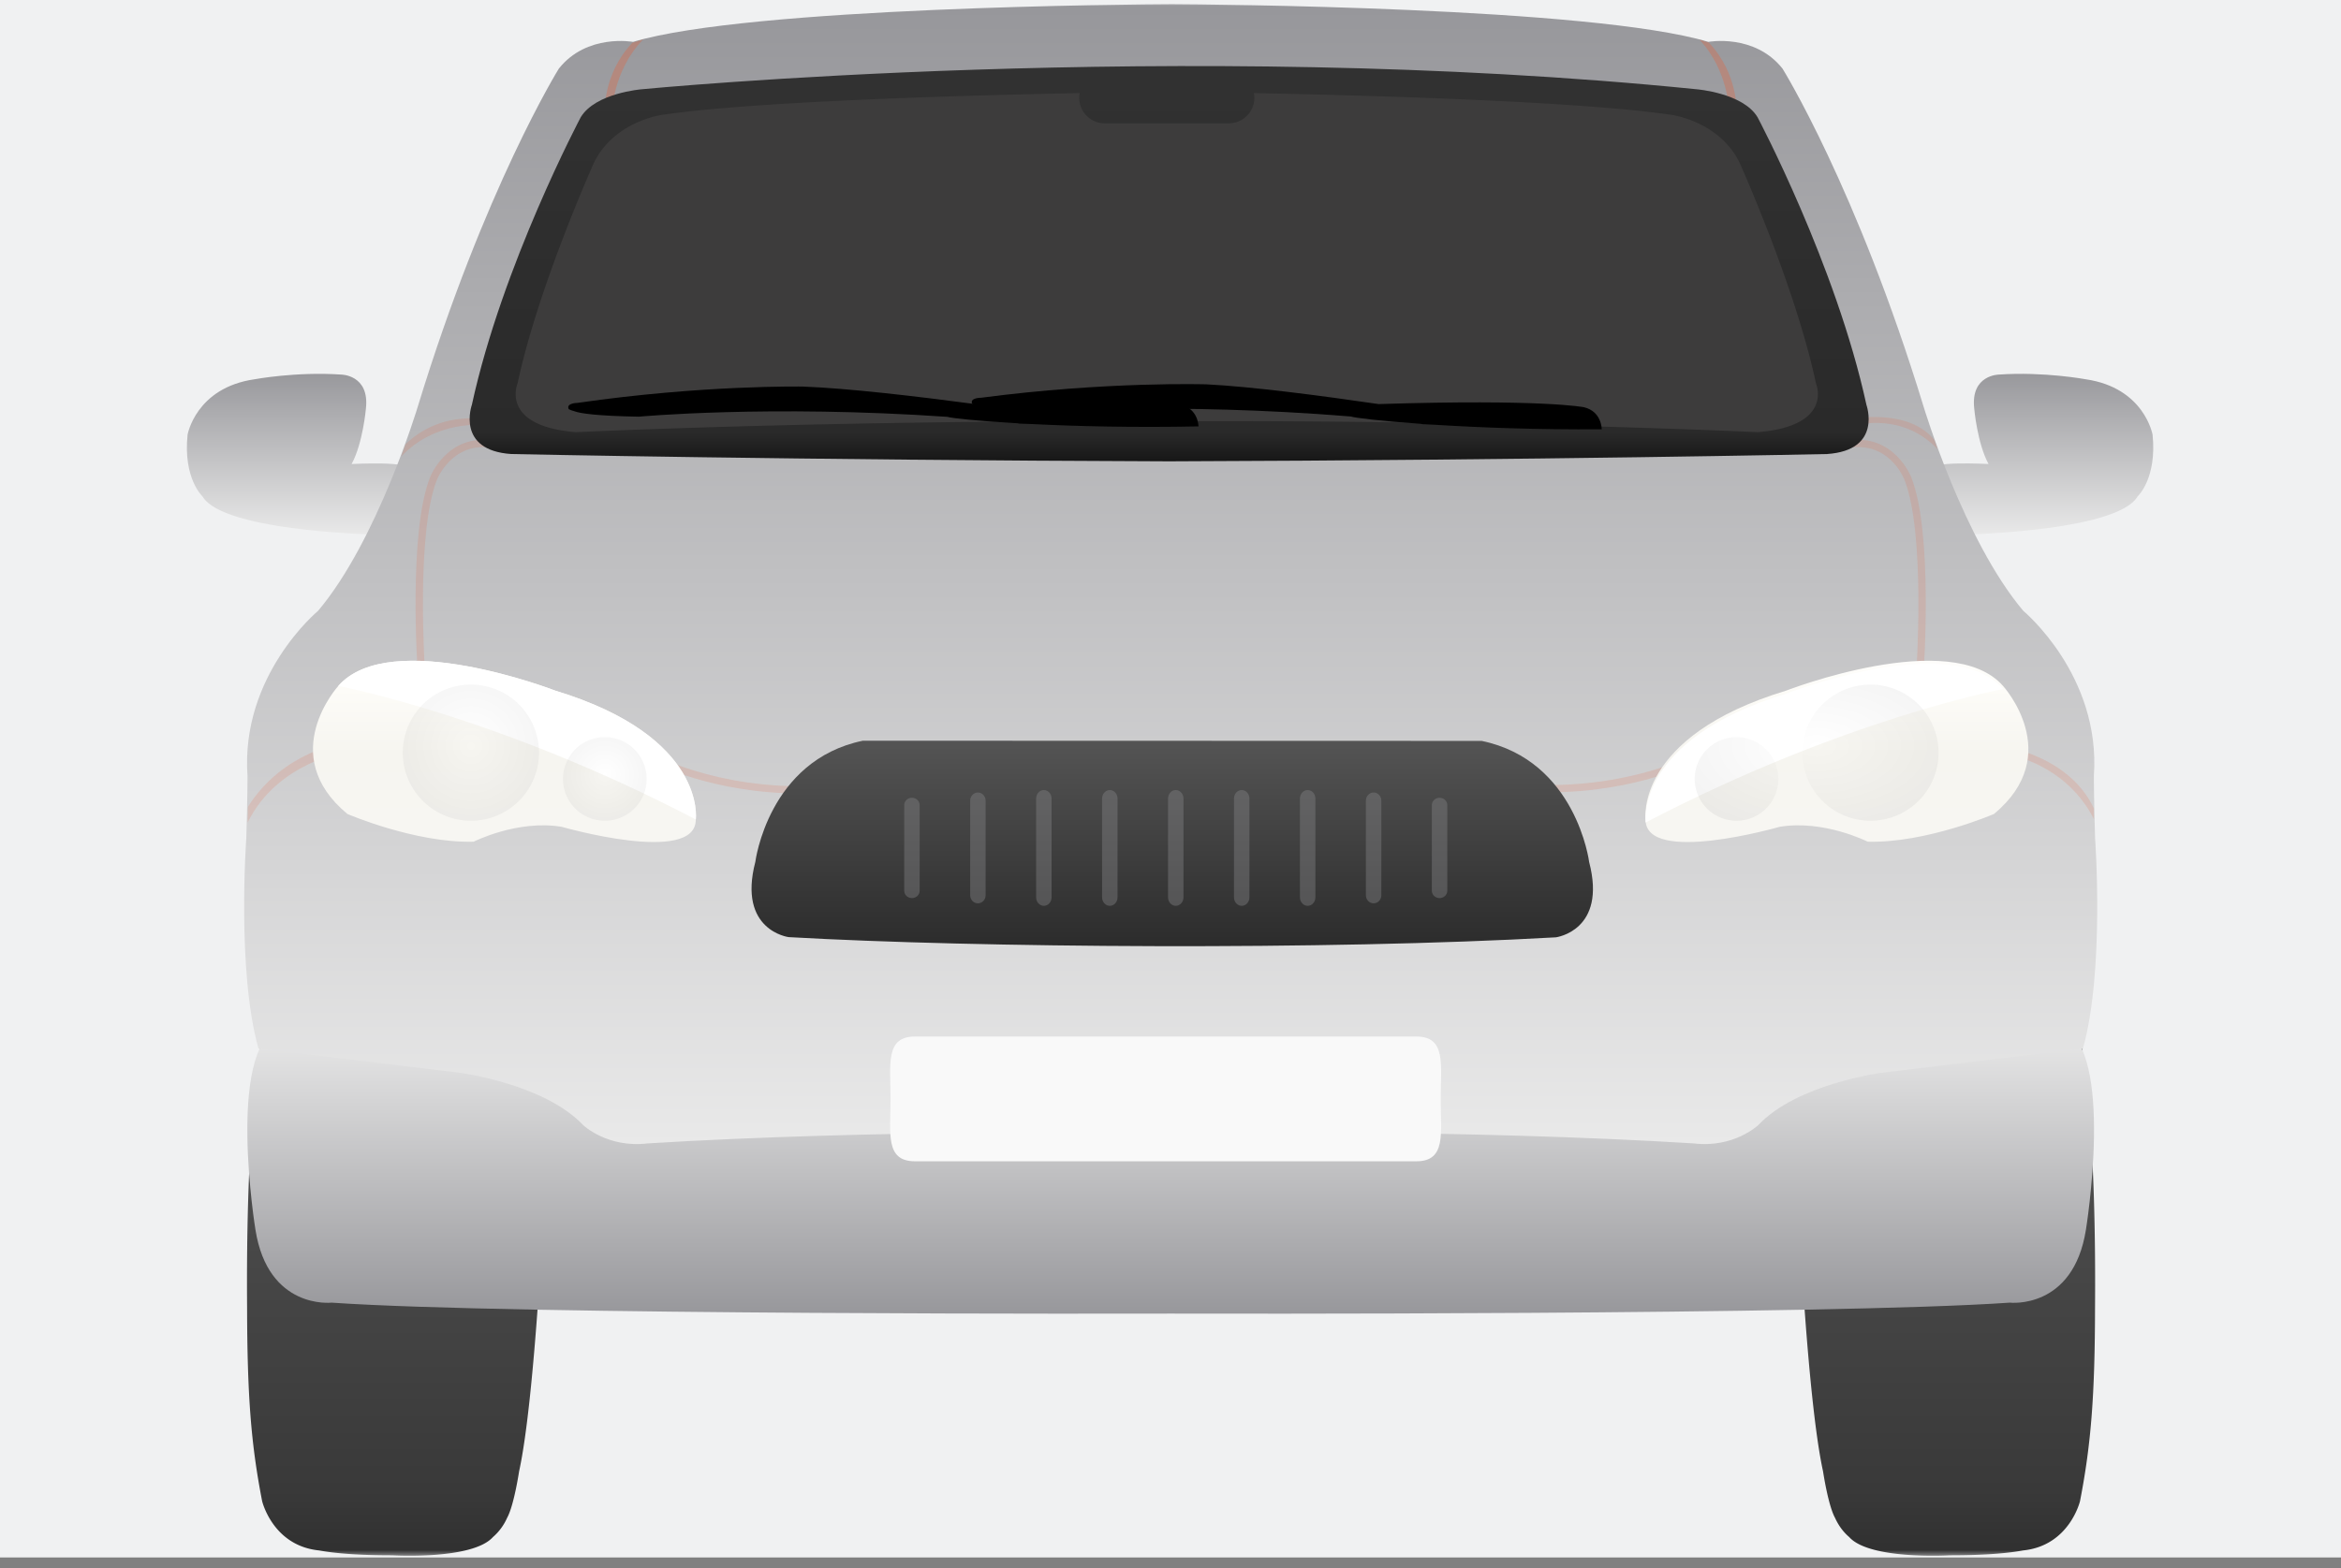
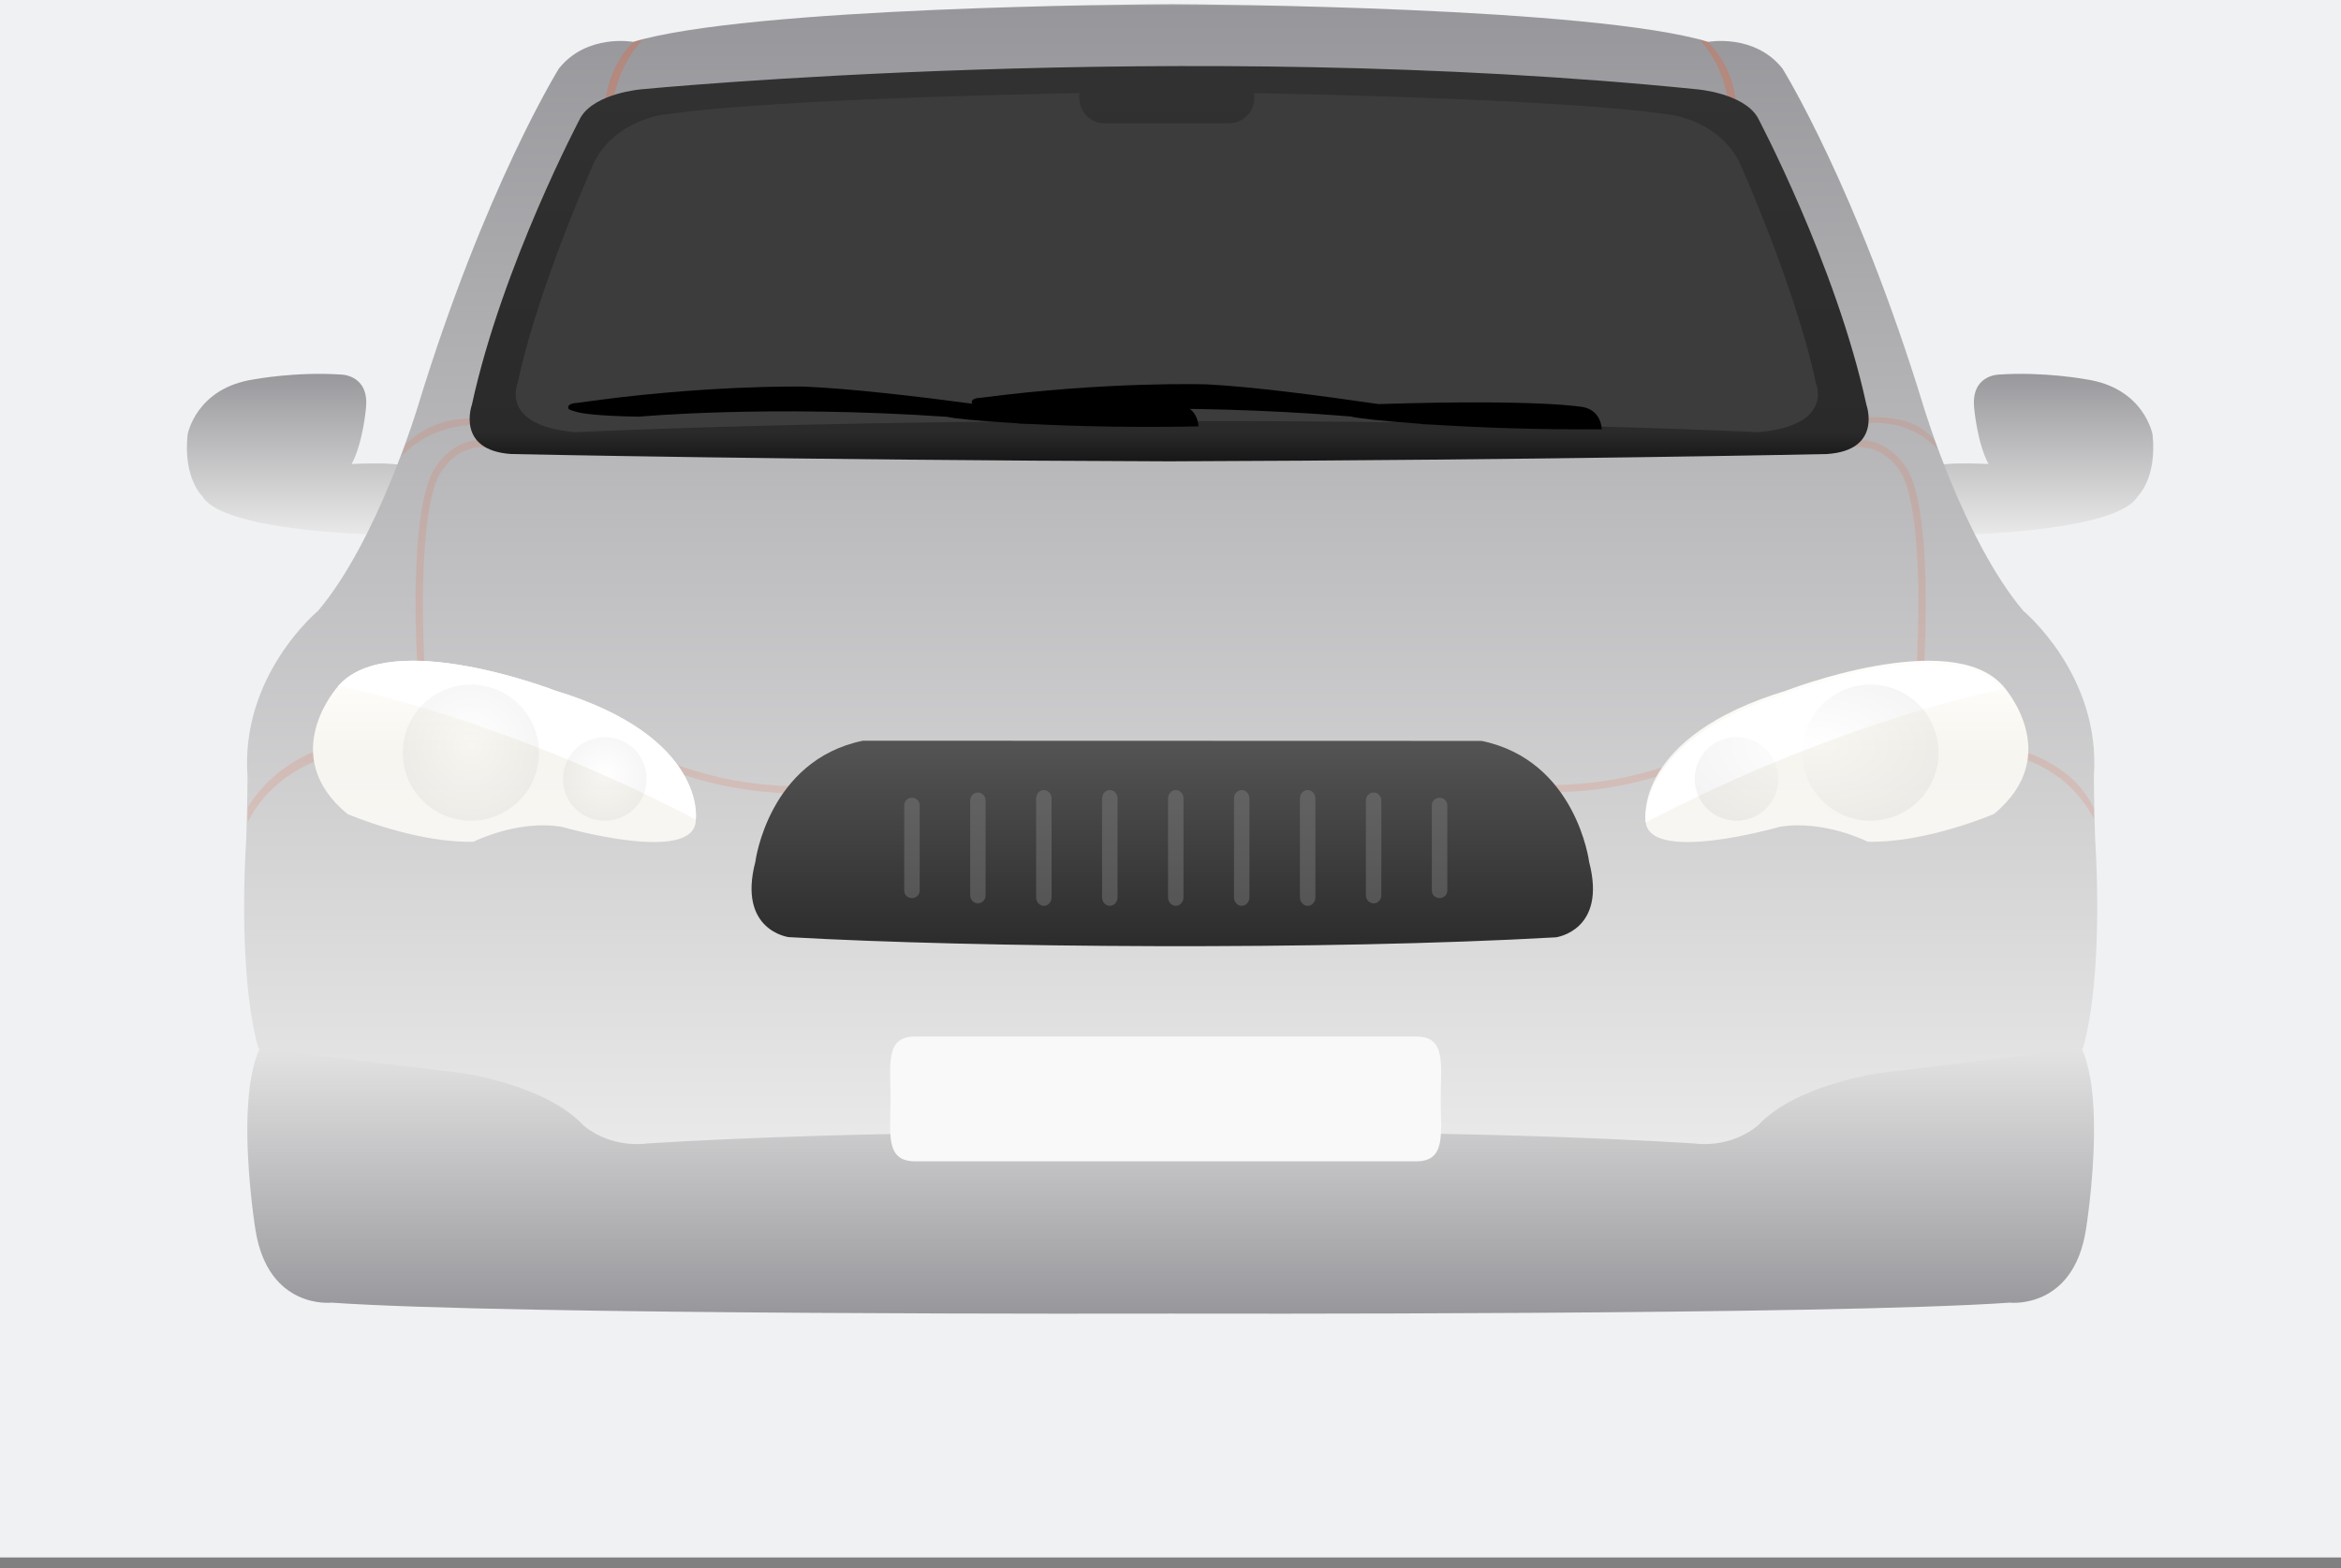
<svg xmlns="http://www.w3.org/2000/svg" xmlns:xlink="http://www.w3.org/1999/xlink" width="194" height="130" version="1.1" viewBox="0 0 194 130">
  <rect x="0" y="0" width="194" height="130" fill="#808080" stroke="none" />
  <defs>
    <linearGradient id="linearGradient-3" x1="50.001%" x2="50.001%" y1="32.389%" y2="100%">
      <stop offset="0%" stop-color="#4B4B4B" />
      <stop offset="81.209%" stop-color="#393939" />
      <stop offset="100%" stop-color="#2F2F2F" />
    </linearGradient>
    <linearGradient id="linearGradient-4" x1="50%" x2="50%" y1="100%" y2="0%">
      <stop offset="0%" stop-color="#E9E9E9" />
      <stop offset="100%" stop-color="#97979B" />
    </linearGradient>
    <linearGradient id="linearGradient-5" x1="50%" x2="50%" y1="0%" y2="100%">
      <stop offset="0%" stop-color="#E9E9E9" />
      <stop offset="100%" stop-color="#97979B" />
    </linearGradient>
    <linearGradient id="linearGradient-6" x1="50%" x2="50%" y1="0%" y2="100%">
      <stop offset="0%" stop-color="#323232" />
      <stop offset="93.31%" stop-color="#2A2A2A" />
      <stop offset="100%" stop-color="#171717" />
    </linearGradient>
    <linearGradient id="linearGradient-7" x1="50%" x2="50%" y1=".001%" y2="100%">
      <stop offset="0%" stop-color="#545454" />
      <stop offset="100%" stop-color="#2B2B2B" />
    </linearGradient>
    <linearGradient id="linearGradient-8" x1="50%" x2="50%" y1="-.001%" y2="83.34%">
      <stop offset="0%" stop-color="#FFF" />
      <stop offset="31.15%" stop-color="#FDFCF8" />
      <stop offset="64.07%" stop-color="#F6F5F0" />
      <stop offset="100%" stop-color="#F7F6F2" />
    </linearGradient>
    <radialGradient id="radialGradient-9" cx="50%" cy="45.086%" r="81.454%" fx="50%" fy="45.086%">
      <stop offset="0%" stop-color="#000" stop-opacity="0" />
      <stop offset="100%" stop-color="#000" stop-opacity=".399" />
    </radialGradient>
    <path id="path-1" d="M0 0h194v129.106H0z" />
  </defs>
  <g id="update-28-may-2018" fill="none" fill-rule="evenodd" stroke="none" stroke-width="1">
    <g id="Group-78-Copy" transform="translate(-23 -128)">
      <g id="Group-31" transform="translate(23 128)">
        <g id="NC-add-to-compare-desktop-284">
          <g id="Group">
            <mask id="mask-2" fill="#fff">
              <use xlink:href="#path-1" />
            </mask>
            <use xlink:href="#path-1" id="Mask" fill="#F0F1F2" />
            <g mask="url(#mask-2)">
              <g transform="translate(15)">
                <g id="Group" fill="url(#linearGradient-3)" fill-rule="nonzero" stroke-width="1" transform="translate(5.442 83.774)">
-                   <path id="Shape" d="M1.66.475S-.103 5.85.034 24.565C.048 31.852.35 35.883 1.28 40.658c0 0 .872 3.701 4.712 4.091 1.197.219 3.084.405 6.05.405 0 0 6.653.403 8.366-1.512a4.528 4.528 0 0 0 1.173-1.59c.575-1.04.994-3.851.994-3.851 1.36-6.199 2.116-23.282 2.116-23.282L4.025 6.733 1.66.475ZM151.55.475l-2.365 6.258-20.665 8.186s.755 17.083 2.116 23.282c0 0 .418 2.812.994 3.851.24.532.608 1.107 1.173 1.59 1.713 1.915 8.365 1.512 8.365 1.512 2.966 0 4.854-.186 6.05-.405 3.84-.39 4.713-4.091 4.713-4.091.928-4.775 1.23-8.807 1.244-16.093.138-18.716-1.625-24.09-1.625-24.09Z" />
-                 </g>
+                   </g>
                <g id="Group" fill="url(#linearGradient-4)" fill-rule="nonzero" stroke-width="1" transform="translate(0 30.56)">
                  <path id="Shape" d="M14.14 7.904c.936-1.724 1.184-4.6 1.184-4.6C15.637.494 13.267.49 13.267.49 9.537.236 6.088.881 6.088.881 1.22 1.584.544 5.48.544 5.48c-.374 3.638 1.237 5.108 1.237 5.108 1.748 3 15.043 3.192 15.043 3.192.934-.575 1.621-5.428 1.621-5.428.999-.703-4.306-.447-4.306-.447ZM163.385 5.478s-.675-3.894-5.544-4.598c0 0-3.449-.644-7.179-.39 0 0-2.37.005-2.057 2.813 0 0 .248 2.877 1.185 4.6 0 0-5.304-.255-4.306.447 0 0 .688 4.853 1.622 5.428 0 0 13.295-.192 15.042-3.193 0 .001 1.611-1.469 1.237-5.107Z" />
                </g>
                <path id="Shape" fill="url(#linearGradient-5)" fill-rule="nonzero" d="m155.931 85.157-22.203 3.325-51.671-.905v-.002l-.043.001h-.041l-51.672.906-22.203-3.325c-4.35 1.965-1.93 16.78-1.93 16.78 1.05 6.652 6.31 6.047 6.31 6.047 14.91 1.042 67.848.912 69.537.907 1.69.005 54.628.135 69.537-.907 0 0 5.26.605 6.31-6.047 0 0 2.42-14.815-1.931-16.78Z" />
                <path id="Shape" fill="url(#linearGradient-4)" fill-rule="nonzero" d="M158.62 69.484c-.101-3.326-.101-5.14-.101-5.14.604-8.365-5.846-13.706-5.846-13.706-4.938-5.846-8.264-16.932-8.264-16.932-5.544-18.141-11.691-28.018-11.691-28.018-2.318-2.923-6.148-2.217-6.148-2.217C116.916.575 84.798.36 82.107.347 79.232.36 47.114.575 37.461 3.471c0 0-3.83-.706-6.149 2.217 0 0-6.147 9.877-11.69 28.018 0 0-3.326 11.086-8.265 16.932 0 0-6.45 5.341-5.845 13.706 0 0 0 1.814-.101 5.14 0 0-.806 10.986 1.008 17.436 0 0 11.892 1.411 16.73 2.016 0 0 6.955.907 10.18 4.334 0 0 2.016 1.914 5.342 1.512 18.463-1.148 41.01-.934 43.252-.91 2.427-.024 24.973-.239 43.436.91 3.327.402 5.343-1.512 5.343-1.512 3.225-3.427 10.18-4.334 10.18-4.334 4.837-.605 16.73-2.016 16.73-2.016 1.814-6.45 1.008-17.436 1.008-17.436Z" />
                <path id="Shape" fill="#E95A2F" fill-rule="nonzero" d="M19.622 55.8c-.034-.477-.79-11.712 1.028-16.26.012-.032 1.437-3.648 5.27-3.008.719.12 1.029.097 1.153.072-.16-.264-.866-.836-1.634-1.312-.382-.12-4.349-.471-7.186 2.548l.352-1.016c3.1-2.99 7.019-1.997 7.06-1.982l.06-.084c1.475.907 2.132 1.609 1.954 2.084-.149.399-.688.48-1.86.286-3.344-.563-4.594 2.6-4.606 2.632-1.77 4.423-.996 15.881-.988 15.996l-.603.043ZM5.519 68.19l.025-1.31c2.958-4.664 7.943-5.314 7.984-5.307l.141.757c-.044-.005-5.697.862-8.15 5.86Z" opacity=".15" style="mix-blend-mode:luminosity" />
                <path id="Shape" fill="#FFF" fill-rule="nonzero" d="M35.123 68.263a3.695 3.695 0 0 1-3.691-3.69 3.695 3.695 0 0 1 3.69-3.692 3.696 3.696 0 0 1 3.692 3.691 3.696 3.696 0 0 1-3.691 3.691Zm0-6.928a3.241 3.241 0 0 0-3.238 3.237 3.241 3.241 0 0 0 3.238 3.238 3.241 3.241 0 0 0 3.237-3.238 3.242 3.242 0 0 0-3.237-3.237Z" />
                <g id="Group" fill="none" fill-rule="evenodd" stroke-width="1" transform="translate(58.052 85.588)">
                  <path id="Shape" fill="#F9F9F9" fill-rule="nonzero" d="M.748 5.507c0 2.859-.47 5.17 2.024 5.17h41.55c2.493 0 2.018-2.31 2.018-5.17 0-2.857.475-5.17-2.018-5.17H2.772C.279.336.748 2.65.748 5.506Z" />
                </g>
                <path id="Shape" fill="#FFF" fill-rule="nonzero" d="m14.59 66.861-.33-.208c-2.813-1.77-2.344-5.506-2.322-5.664.205-3.094 3.499-5.025 3.64-5.105l.49-.283-.16.543c-.989 3.36-1.298 10.257-1.301 10.327l-.017.39Zm.725-10.259c-.909.655-2.782 2.258-2.926 4.432-.006.048-.413 3.308 1.785 5.006.077-1.457.383-6.378 1.14-9.438Z" />
                <path id="Shape" fill="#E95A2F" fill-rule="nonzero" d="M35.111 9.408c-.009-.146-.136-3.308 2.293-5.866l.898-.275c-2.543 2.613-2.582 6.071-2.58 6.104l-.61.037Z" opacity=".3" />
                <path id="Shape" fill="#E95A2F" fill-rule="nonzero" d="m144.408 55.8-.604-.043c.009-.115.781-11.573-.986-15.992-.052-.134-1.271-3.188-4.609-2.636-1.17.195-1.71.113-1.858-.286-.179-.475.478-1.176 1.953-2.084l.06-.028c.04-.014 4.862-.949 6.952 1.774l.253.735c-2.836-3.02-6.596-2.066-6.979-1.947-.768.477-1.474 1.048-1.634 1.313.124.024.434.047 1.154-.073 3.824-.642 5.256 2.976 5.27 3.012 1.817 4.543 1.06 15.778 1.028 16.254ZM158.527 67.904c-2.61-5.122-8.14-5.566-8.167-5.575l-.011-.604s6.041.66 8.176 5.307l.002.872Z" opacity=".15" style="mix-blend-mode:luminosity" />
                <path id="Shape" fill="#FFF" fill-rule="nonzero" d="M140.005 68.263a5.876 5.876 0 0 1-5.87-5.87 5.877 5.877 0 0 1 5.87-5.87 5.877 5.877 0 0 1 5.871 5.87 5.877 5.877 0 0 1-5.87 5.87Zm0-11.287a5.423 5.423 0 0 0-5.416 5.417 5.423 5.423 0 0 0 5.416 5.417 5.423 5.423 0 0 0 5.418-5.417 5.423 5.423 0 0 0-5.418-5.417ZM128.907 68.263a3.696 3.696 0 0 1-3.692-3.69 3.695 3.695 0 0 1 3.692-3.692 3.695 3.695 0 0 1 3.69 3.691 3.696 3.696 0 0 1-3.69 3.691Zm0-6.928a3.241 3.241 0 0 0-3.238 3.237 3.241 3.241 0 0 0 3.238 3.238 3.241 3.241 0 0 0 3.237-3.238 3.241 3.241 0 0 0-3.237-3.237ZM149.44 66.861l-.017-.39c-.004-.07-.314-6.967-1.301-10.327l-.16-.543.49.283c.14.08 3.435 2.011 3.642 5.12.02.143.49 3.88-2.323 5.65l-.332.207Zm-.726-10.259c.759 3.06 1.065 7.98 1.141 9.438 2.202-1.7 1.792-4.957 1.787-4.991-.147-2.184-2.018-3.79-2.928-4.447Z" />
                <path id="Shape" fill="#E95A2F" fill-rule="nonzero" d="m128.918 9.408-.615-.037c.002-.034-.025-3.49-2.468-6.079l.768.23c2.445 2.56 2.324 5.74 2.315 5.886Z" opacity=".3" />
                <path id="Shape" fill="#E95A2F" fill-rule="nonzero" d="M51.418 65.783c-7.43 0-12.235-2.554-12.288-2.583l.288-.531c.059.032 5.981 3.174 14.846 2.383l.053.602c-1.004.09-1.972.13-2.899.13ZM113.318 65.682c-.927 0-1.895-.04-2.899-.129l.054-.602c8.862.79 14.787-2.352 14.846-2.383l.288.531c-.054.029-4.86 2.583-12.29 2.583Z" opacity=".15" style="mix-blend-mode:luminosity" />
                <path id="Shape" fill="url(#linearGradient-6)" fill-rule="nonzero" d="M139.671 33.554c-2.52-11.59-9.02-23.835-9.02-23.835-1.21-2.015-5.039-2.318-5.039-2.318-42.799-4.334-87.446 0-87.446 0s-3.83.303-5.04 2.318c0 0-6.5 12.245-9.02 23.835 0 0-1.36 3.78 3.276 4.083 0 0 23.666.503 54.489.604h.035c30.823-.1 54.49-.604 54.49-.604 4.636-.303 3.275-4.083 3.275-4.083Z" />
                <path id="Shape" fill="url(#linearGradient-7)" fill-rule="nonzero" d="M113.938 77.7c-19.088 1.086-48.015.87-63.584-.017 0 0-4.242-.541-2.758-6.241 0 0 1.061-8.414 8.908-10.041l51.283.016c7.849 1.628 8.908 10.041 8.908 10.041 1.486 5.7-2.757 6.242-2.757 6.242Z" />
                <g id="Group" fill="#87888A" fill-rule="nonzero" stroke-width="1" opacity=".4" transform="translate(59.61 65.214)">
                  <path id="Shape" d="M.963.918c-.353 0-.64.273-.64.61v7.096c0 .337.287.61.64.61.354 0 .64-.273.64-.61V1.528c0-.337-.286-.61-.64-.61ZM6.429.482c-.354 0-.64.3-.64.673v7.84c0 .373.286.674.64.674.354 0 .64-.301.64-.674v-7.84c0-.372-.286-.673-.64-.673ZM11.895.279c-.354 0-.64.315-.64.703V9.17c0 .39.286.704.64.704.353 0 .64-.315.64-.704V.982c0-.389-.287-.703-.64-.703ZM17.36.279c-.353 0-.64.315-.64.703V9.17c0 .39.287.704.64.704.354 0 .64-.315.64-.704V.982c0-.389-.286-.703-.64-.703ZM22.826.279c-.354 0-.64.315-.64.703V9.17c0 .39.286.704.64.704.353 0 .64-.315.64-.704V.982c0-.389-.287-.703-.64-.703ZM28.292.279c-.354 0-.64.315-.64.703V9.17c0 .39.286.704.64.704.353 0 .64-.315.64-.704V.982c0-.389-.287-.703-.64-.703ZM33.757.279c-.353 0-.64.315-.64.703V9.17c0 .39.287.704.64.704.354 0 .64-.315.64-.704V.982c0-.389-.286-.703-.64-.703ZM39.223.482c-.354 0-.64.3-.64.673v7.84c0 .373.286.674.64.674.353 0 .64-.301.64-.674v-7.84c0-.372-.287-.673-.64-.673ZM44.688.918c-.353 0-.64.273-.64.61v7.096c0 .337.287.61.64.61.354 0 .64-.273.64-.61V1.528c0-.337-.286-.61-.64-.61Z" />
                </g>
                <path id="Shape" fill="#3D3C3C" fill-rule="nonzero" d="M135.493 31.79c-1.714-8.062-6.35-18.342-6.35-18.342-1.713-3.426-5.643-3.93-5.643-3.93-7.62-1.118-24.784-1.606-34.591-1.801.023.126.04.256.04.39a2.116 2.116 0 0 1-2.117 2.116h-10.28a2.116 2.116 0 0 1-2.116-2.117c0-.133.015-.263.039-.39-9.807.195-26.973.684-34.591 1.802 0 0-3.93.504-5.644 3.93 0 0-4.636 10.28-6.35 18.343 0 0-1.511 3.528 4.838 4.032 0 0 21.248-1.007 48.946-.908h.035c27.698-.099 48.946.908 48.946.908 6.35-.504 4.838-4.032 4.838-4.032Z" />
                <path id="Shape" fill="#000" fill-rule="nonzero" d="M117.736 35.587s.015-1.472-1.473-1.83c0 0-3.395-.693-17.014-.26-4.778-.699-10.557-1.455-14.266-1.637 0 0-8.243-.26-18.683 1.112 0 0-.97-.008-.732.508.113.064.265.127.464.18.484.189 1.832.41 5.338.521 0 0 10.753-.867 25.573.344.308.111 2.434.373 5.79.609l.171.031.112.003c.181.007.502.024.9.044 3.632.228 8.431.412 13.82.375Z" />
                <path id="Shape" fill="#000" fill-rule="nonzero" d="M84.318 35.346s0-1.471-1.493-1.81c0 0-3.403-.65-17.016-.04-4.786-.636-10.572-1.317-14.282-1.451 0 0-8.246-.153-18.67 1.353 0 0-.97.005-.726.517.113.063.266.124.465.174.485.183 1.834.387 5.343.452 0 0 10.744-1.005 25.575.013.31.107 2.438.34 5.798.534l.17.029.113.002c.181.004.503.018.901.032 3.634.182 8.434.303 13.822.195Z" />
                <g id="Group" fill="none" fill-rule="evenodd" stroke-width="1" transform="translate(10.28 54.143)">
                  <g id="Shape" fill-rule="nonzero">
                    <path fill="url(#linearGradient-8)" d="M32.38 13.789s.94-6.86-11.635-10.678c0 0-13.686-5.313-17.992-.39 0 0-5.188 5.695.758 10.612 0 0 5.621 2.423 10.457 2.298 0 0 3.64-1.845 7.299-1.235 0 0 11.142 3.21 11.113-.607Z" />
                    <path fill="#FFF" d="M32.38 13.789s.94-6.86-11.635-10.678c0 0-13.686-5.313-17.992-.39 0 0 13.145 2.455 29.627 11.068Z" />
                  </g>
                  <g id="Shape" fill="url(#radialGradient-9)" opacity=".15" transform="translate(7.861 1.814)">
                    <path d="M11.526 6.436a5.643 5.643 0 1 1-11.287 0 5.643 5.643 0 0 1 11.287 0Z" />
                  </g>
                  <path id="Shape" fill="url(#radialGradient-9)" d="M28.306 10.429a3.465 3.465 0 1 1-6.93-.001 3.465 3.465 0 0 1 6.93 0Z" opacity=".15" />
                  <g id="Shape" fill-rule="nonzero" transform="translate(110.662)">
                    <path fill="url(#linearGradient-8)" d="M.428 13.789s-.94-6.86 11.634-10.678c0 0 13.687-5.313 17.992-.39 0 0 5.188 5.695-.758 10.612 0 0-5.621 2.423-10.457 2.298 0 0-3.64-1.845-7.299-1.235 0 0-11.142 3.21-11.112-.607Z" />
                    <path fill="#FFF" d="M.432 14.039s-.94-6.86 11.635-10.677c0 0 13.686-5.313 17.992-.39 0 0-13.145 2.455-29.627 11.067Z" />
                  </g>
                  <path id="Shape" fill="url(#radialGradient-9)" d="M124.082 8.25a5.643 5.643 0 1 0 11.287 0 5.643 5.643 0 0 0-11.287 0ZM115.162 10.429a3.465 3.465 0 1 0 6.93-.001 3.465 3.465 0 0 0-6.93 0Z" opacity=".15" />
                </g>
              </g>
            </g>
          </g>
        </g>
      </g>
    </g>
  </g>
</svg>